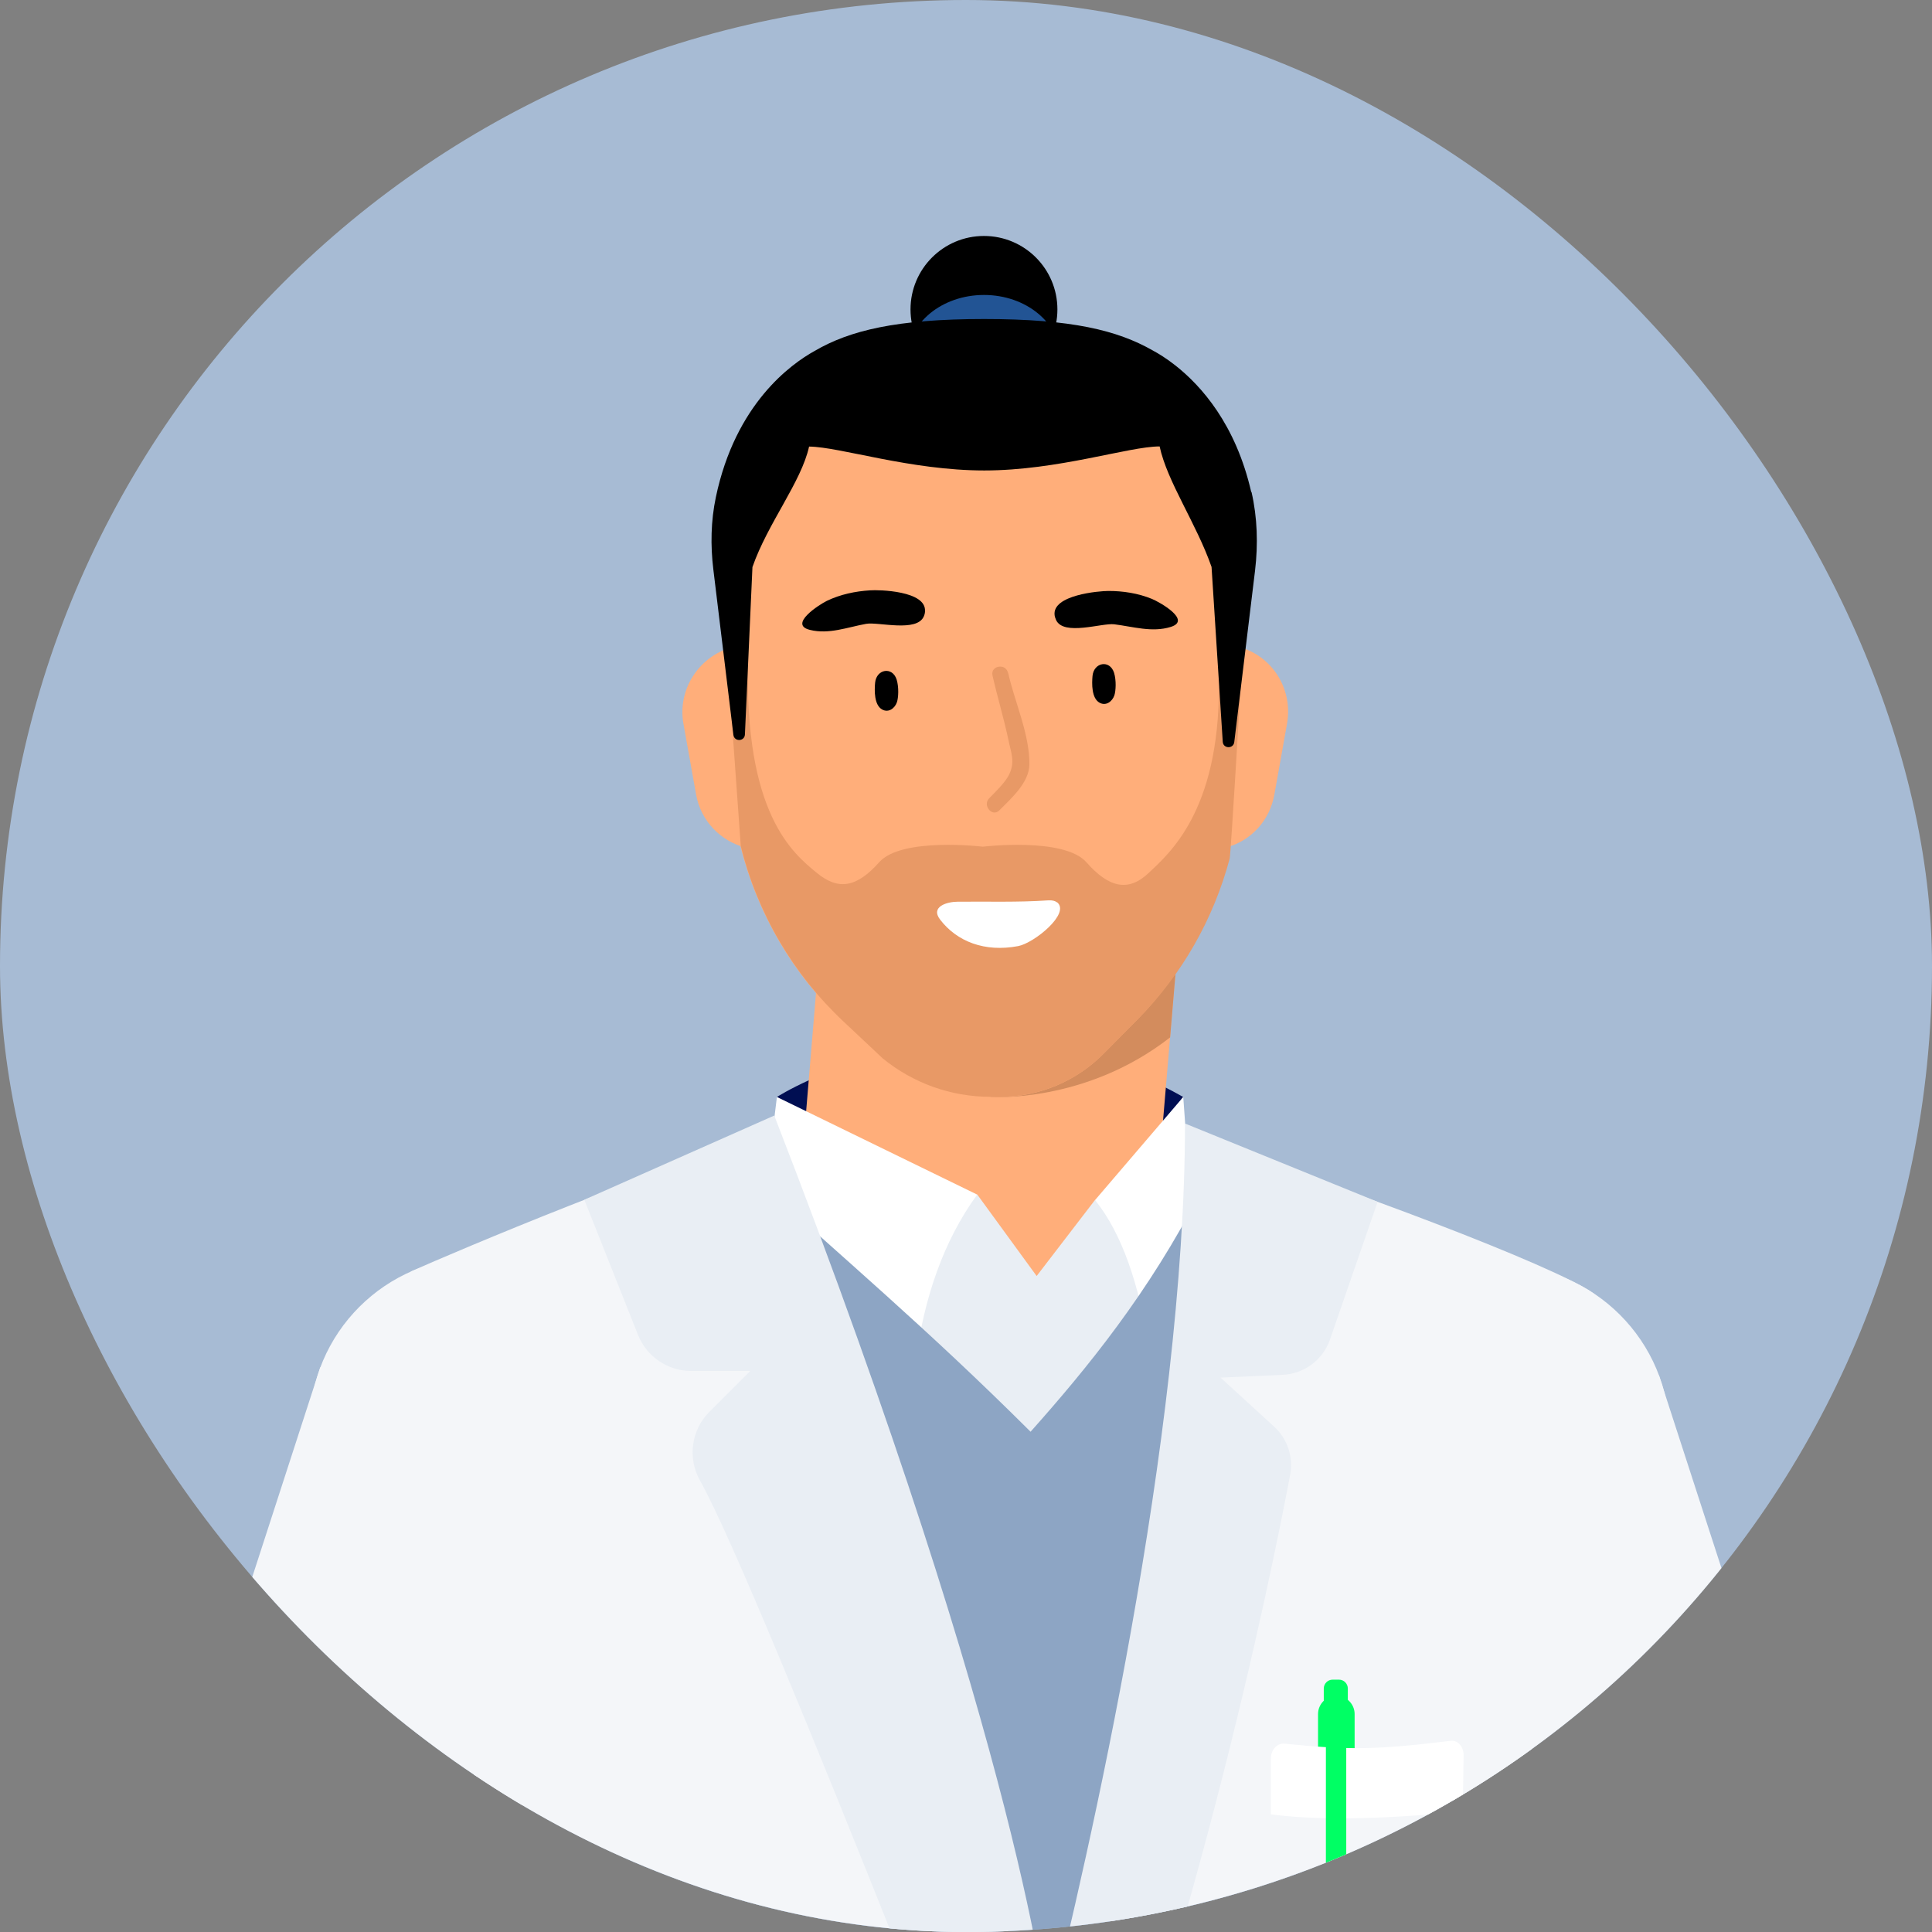
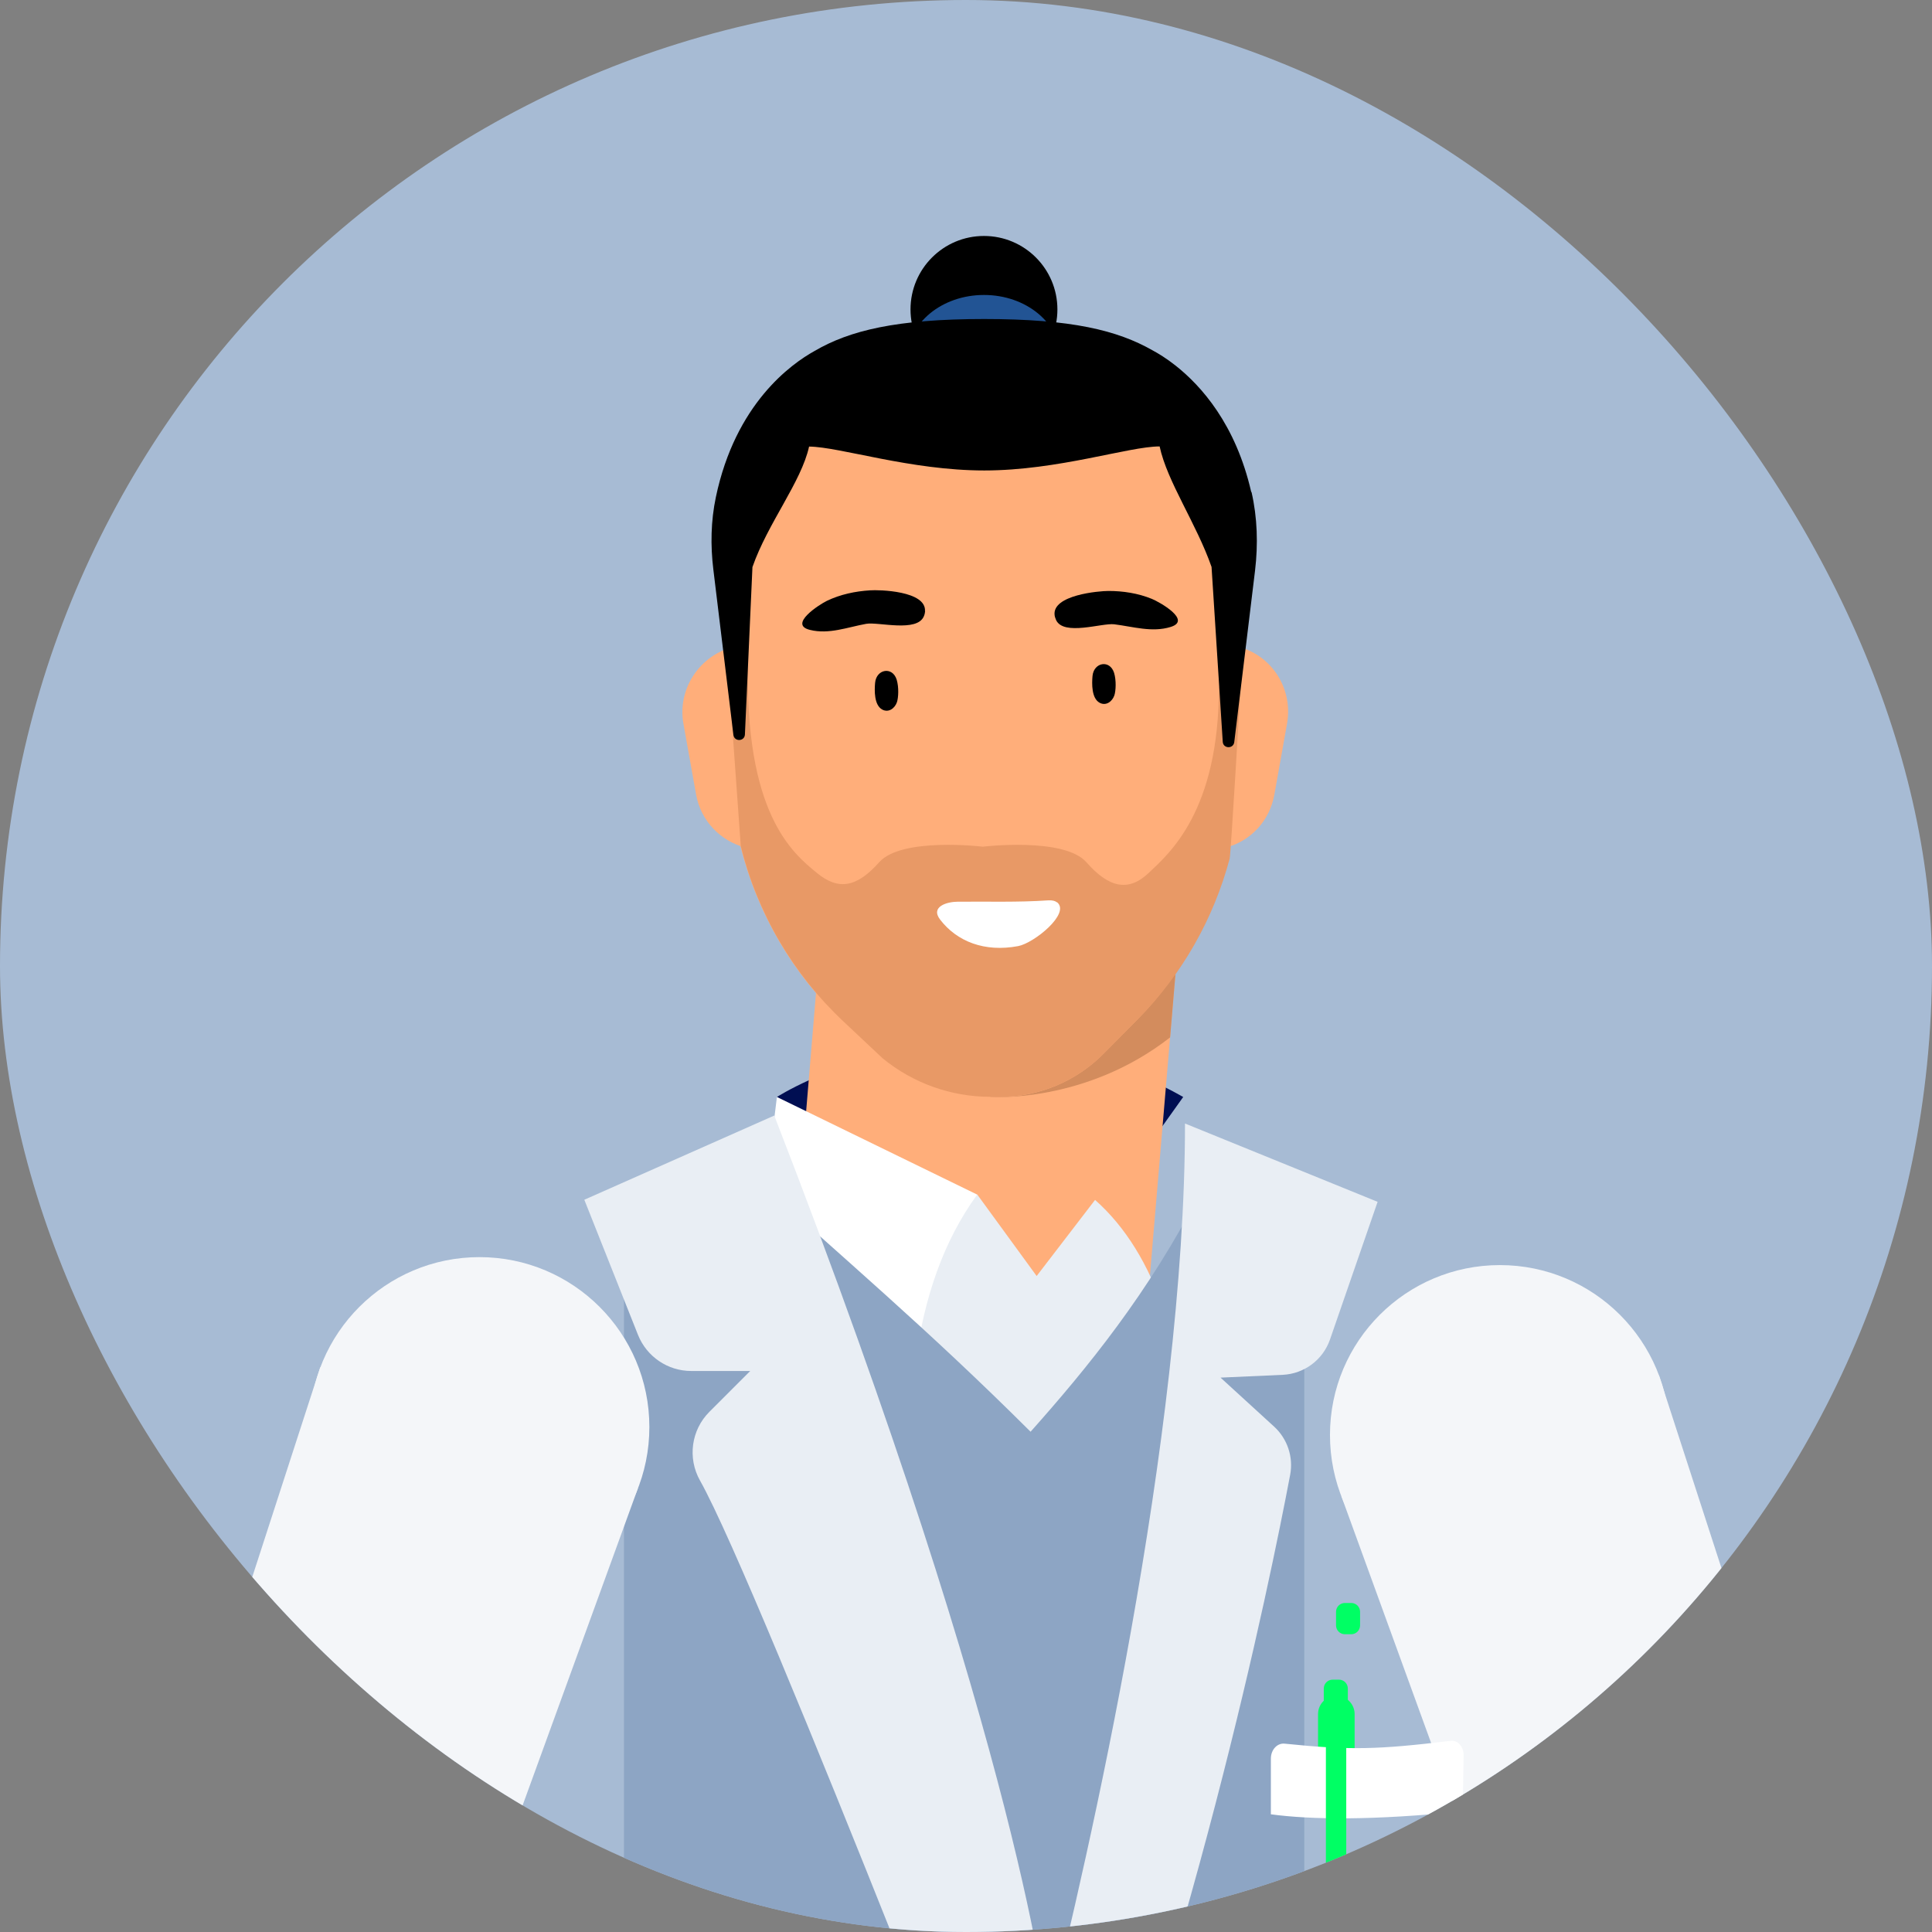
<svg xmlns="http://www.w3.org/2000/svg" width="125" height="125" viewBox="0 0 125 125" fill="none">
  <rect x="0" y="0" width="125" height="125" fill="#808080" stroke="none" />
  <g clip-path="url(#clip0_765_3339)">
    <rect width="125" height="125" rx="62.5" fill="#A7BBD4" />
    <path d="M50.266 70.974C50.266 70.974 62.537 63.054 76.554 70.974L67.165 84.151L50.266 70.974Z" fill="#000E52" />
    <path d="M76.918 52.796L73.941 87.93L67.032 89.838L50.734 88.96L53.912 50.859C54.408 44.905 59.37 40.306 65.353 40.268C72.147 40.23 77.5 46.022 76.927 52.787L76.918 52.796Z" fill="#FFAE7A" />
    <path d="M76.86 53.474L64.064 70.974C64.064 70.974 70.2 71.422 75.706 67.119L76.86 53.474Z" fill="#D38C5D" />
    <path d="M79.34 41.727H79.388C81.945 41.927 83.72 44.294 83.271 46.822L82.451 51.412C82.145 53.111 80.924 54.408 79.34 54.828V41.727Z" fill="#FFAE7A" />
    <path d="M48.206 41.727C48.206 41.727 48.167 41.727 48.148 41.727H48.196C45.639 41.927 43.769 44.294 44.217 46.822L45.038 51.412C45.343 53.111 46.612 54.408 48.196 54.828V41.727H48.206Z" fill="#FFAE7A" />
    <path d="M79.427 55.172C78.416 59.265 76.546 62.977 73.578 65.973L71.488 68.082C69.714 69.924 67.261 70.973 64.704 70.973H64.055C61.517 70.973 59.065 70.096 57.099 68.493L54.551 66.097C51.298 63.035 48.988 59.094 47.91 54.752V32.691C47.91 26.594 52.853 21.651 58.95 21.651H68.712C74.809 21.651 79.752 26.594 79.752 32.691L79.599 54.657L79.418 55.181L79.427 55.172Z" fill="#FFAE7A" />
    <path d="M78.863 44.446C78.863 52.499 75.648 55.219 74.321 56.478C72.995 57.738 71.726 57.423 70.285 55.782C68.835 54.15 63.587 54.78 63.587 54.78C63.587 54.78 58.339 54.15 56.888 55.782C55.438 57.413 54.255 57.633 52.852 56.478C51.306 55.209 48.119 52.662 48.405 42.595C48.587 36.335 48.472 30.887 48.663 28.721C48.186 29.952 47.365 45.496 47.365 46.889L47.928 54.742C49.007 59.083 51.306 63.024 54.569 66.087L57.117 68.482C59.083 70.085 61.535 70.963 64.073 70.963H64.722C67.279 70.963 69.732 69.923 71.507 68.072L73.596 65.963C76.468 63.072 78.51 59.475 79.56 55.553C79.646 55.114 80.247 44.789 80.247 44.789C80.838 39.904 79.236 28.74 78.281 27.099C78.787 29.141 78.892 36.364 78.892 44.436L78.863 44.446Z" fill="#E89966" />
    <path d="M63.575 21.727C63.966 21.727 64.348 21.698 64.72 21.65H62.43C62.802 21.698 63.174 21.727 63.575 21.727Z" fill="#E89966" />
    <path d="M63.662 24.771C66.287 24.771 68.414 22.643 68.414 20.019C68.414 17.395 66.287 15.267 63.662 15.267C61.038 15.267 58.91 17.395 58.91 20.019C58.91 22.643 61.038 24.771 63.662 24.771Z" fill="black" />
    <path d="M63.664 27.214C66.388 27.214 68.597 25.394 68.597 23.149C68.597 20.904 66.388 19.084 63.664 19.084C60.939 19.084 58.73 20.904 58.73 23.149C58.73 25.394 60.939 27.214 63.664 27.214Z" fill="#225494" />
    <path d="M80.954 31.832C79.952 27.453 77.719 24.962 76.049 23.645C75.467 23.187 74.952 22.872 74.579 22.672C72.299 21.374 69.341 20.64 63.673 20.64C58.005 20.64 54.961 21.384 52.7 22.71C51.183 23.55 47.585 26.117 46.316 32.166C45.992 33.703 45.963 35.287 46.154 36.852L47.452 47.548C47.509 48.006 48.177 47.977 48.196 47.519L48.683 36.689C49.665 33.865 51.85 31.174 52.347 28.893C54.35 28.913 58.902 30.439 63.683 30.439C68.463 30.439 73.034 28.884 75.028 28.884C75.515 31.165 77.404 33.865 78.387 36.68L79.112 47.996C79.141 48.445 79.799 48.464 79.856 48.016L81.202 36.909C81.402 35.22 81.354 33.493 80.973 31.832H80.954Z" fill="black" />
    <path d="M58.013 43.969C57.736 43.101 56.706 43.292 56.62 44.169C56.572 44.675 56.553 45.62 57.078 45.906C57.498 46.135 57.899 45.82 58.032 45.429C58.128 45.143 58.166 44.465 58.013 43.969Z" fill="black" />
    <path d="M72.08 43.53C71.803 42.662 70.772 42.853 70.686 43.73C70.639 44.236 70.62 45.181 71.144 45.467C71.564 45.696 71.965 45.381 72.099 44.99C72.194 44.704 72.232 44.026 72.08 43.53Z" fill="black" />
    <path d="M59.846 39.542C59.932 38.225 56.879 38.149 56.278 38.196C55.343 38.254 54.379 38.454 53.501 38.874C53.024 39.103 50.982 40.41 52.404 40.754C53.625 41.059 54.827 40.582 56.039 40.362C56.822 40.219 59.35 40.944 59.78 39.857C59.827 39.742 59.846 39.637 59.856 39.532L59.846 39.542Z" fill="black" />
    <path d="M68.233 39.8C68.071 38.492 71.105 38.235 71.716 38.235C72.651 38.235 73.624 38.378 74.531 38.75C75.017 38.95 77.135 40.134 75.742 40.563C74.54 40.935 73.319 40.544 72.088 40.391C71.296 40.296 68.815 41.164 68.328 40.115C68.281 40 68.242 39.895 68.233 39.8Z" fill="black" />
    <path d="M68.377 58.378C68.272 58.292 68.1 58.235 67.805 58.254C65.868 58.387 63.902 58.321 61.965 58.34C61.288 58.34 60.171 58.654 60.83 59.504C61.917 60.916 63.702 61.622 65.877 61.212C66.898 61.021 69.274 59.103 68.396 58.378H68.377Z" fill="white" />
-     <path d="M65.217 43.531C65.074 42.891 64.072 43.063 64.215 43.702C64.53 45.105 64.95 46.469 65.246 47.882C65.418 48.721 65.704 49.313 65.265 50.162C65.007 50.649 64.406 51.24 64.005 51.641C63.547 52.099 64.187 52.891 64.654 52.433C65.427 51.66 66.582 50.63 66.601 49.475C66.629 47.519 65.647 45.42 65.227 43.531H65.217Z" fill="#E89966" />
    <path d="M59.809 79.991L63.225 77.281L67.071 82.558L70.85 77.634C72.815 79.371 74.313 81.804 75.353 84.895L67.529 94.943L57.014 86.88L59.819 79.991H59.809Z" fill="#E9EEF4" />
    <path d="M63.224 77.29C61.011 80.334 59.799 83.989 59.245 88.025L48.711 83.665L50.266 70.974L63.224 77.29Z" fill="white" />
-     <path d="M70.85 77.644C72.596 79.819 73.684 83.073 74.323 87.081L78.989 81.241L76.68 72.691L76.556 70.974L70.85 77.644Z" fill="white" />
    <path d="M87.424 103.712H87.014C86.698 103.712 86.441 103.968 86.441 104.284V105.162C86.441 105.478 86.698 105.735 87.014 105.735H87.424C87.74 105.735 87.997 105.478 87.997 105.162V104.284C87.997 103.968 87.74 103.712 87.424 103.712Z" fill="#00FF64" />
    <path d="M79.818 79.284L79.789 79.313L77.671 77.128C74.341 83.635 70.323 88.54 66.678 92.633C59.856 85.839 54.818 81.65 48.033 75.467L43.091 78.32C43.997 79.15 44.894 79.942 45.781 80.715H40.371V176.546H84.388V80.715L79.818 79.284Z" fill="#8DA5C4" />
-     <path d="M97.567 176.651C91.803 141.451 104.275 84.542 103.101 83.683C100.658 81.899 86.05 76.451 79.838 74.59L78.073 97.042L68.951 136.909L49.361 73.693C43.569 75.01 29.313 81.04 26.613 82.252C25.286 82.853 36.899 126.126 28.998 176.651C25.782 197.185 101.746 202.195 97.567 176.651Z" fill="#F4F6F9" />
    <path d="M76.669 72.691C76.669 92.996 70.371 120.277 67.776 130.697V130.535C67.776 130.535 66.221 113.712 50.095 72.176L37.805 77.624L41.278 86.365C41.841 87.777 43.206 88.703 44.723 88.703H48.539L45.896 91.346C44.723 92.519 44.474 94.332 45.286 95.783C49.169 102.653 67.69 150.563 67.69 150.563C77.146 126.975 82.175 102.281 83.473 95.42C83.692 94.266 83.291 93.082 82.433 92.3L78.969 89.132L82.996 88.951C84.379 88.884 85.591 87.987 86.049 86.67L89.131 77.758L76.669 72.691Z" fill="#E9EEF4" />
    <path d="M97.041 103.836C103.112 103.836 108.034 98.914 108.034 92.843C108.034 86.772 103.112 81.851 97.041 81.851C90.97 81.851 86.049 86.772 86.049 92.843C86.049 98.914 90.97 103.836 97.041 103.836Z" fill="#F4F6F9" />
    <path d="M86.783 96.794L108.873 157.538L127.766 151.966L107.327 88.97L86.783 96.794Z" fill="#F4F6F9" />
    <path d="M86.631 108.673H86.221C85.905 108.673 85.648 108.93 85.648 109.246V110.124C85.648 110.44 85.905 110.696 86.221 110.696H86.631C86.948 110.696 87.204 110.44 87.204 110.124V109.246C87.204 108.93 86.948 108.673 86.631 108.673Z" fill="#00FF64" />
    <path d="M86.46 109.713C87.109 109.713 87.644 110.248 87.644 110.897V115.868H85.277V110.897C85.277 110.248 85.812 109.713 86.46 109.713Z" fill="#00FF64" />
    <path d="M94.629 117.194C88.875 117.786 84.83 117.738 82.225 117.385V113.788C82.225 113.196 82.644 112.767 83.112 112.814C87.349 113.253 89.209 113.196 93.837 112.633C94.295 112.557 94.706 112.996 94.696 113.587L94.639 117.194H94.629Z" fill="white" />
    <path d="M87.102 111.746C87.102 111.382 86.807 111.087 86.444 111.087C86.08 111.087 85.785 111.382 85.785 111.746V121.316C85.785 121.68 86.08 121.975 86.444 121.975C86.807 121.975 87.102 121.68 87.102 121.316V111.746Z" fill="#00FF64" />
    <path d="M31.022 103.321C37.093 103.321 42.014 98.399 42.014 92.328C42.014 86.257 37.093 81.336 31.022 81.336C24.951 81.336 20.029 86.257 20.029 92.328C20.029 98.399 24.951 103.321 31.022 103.321Z" fill="#F4F6F9" />
    <path d="M41.278 96.279L19.188 157.023L0.295 151.451L20.724 88.455L41.278 96.279Z" fill="#F4F6F9" />
  </g>
  <defs>
    <clipPath id="clip0_765_3339">
      <rect width="125" height="125" rx="62.5" fill="white" />
    </clipPath>
  </defs>
</svg>